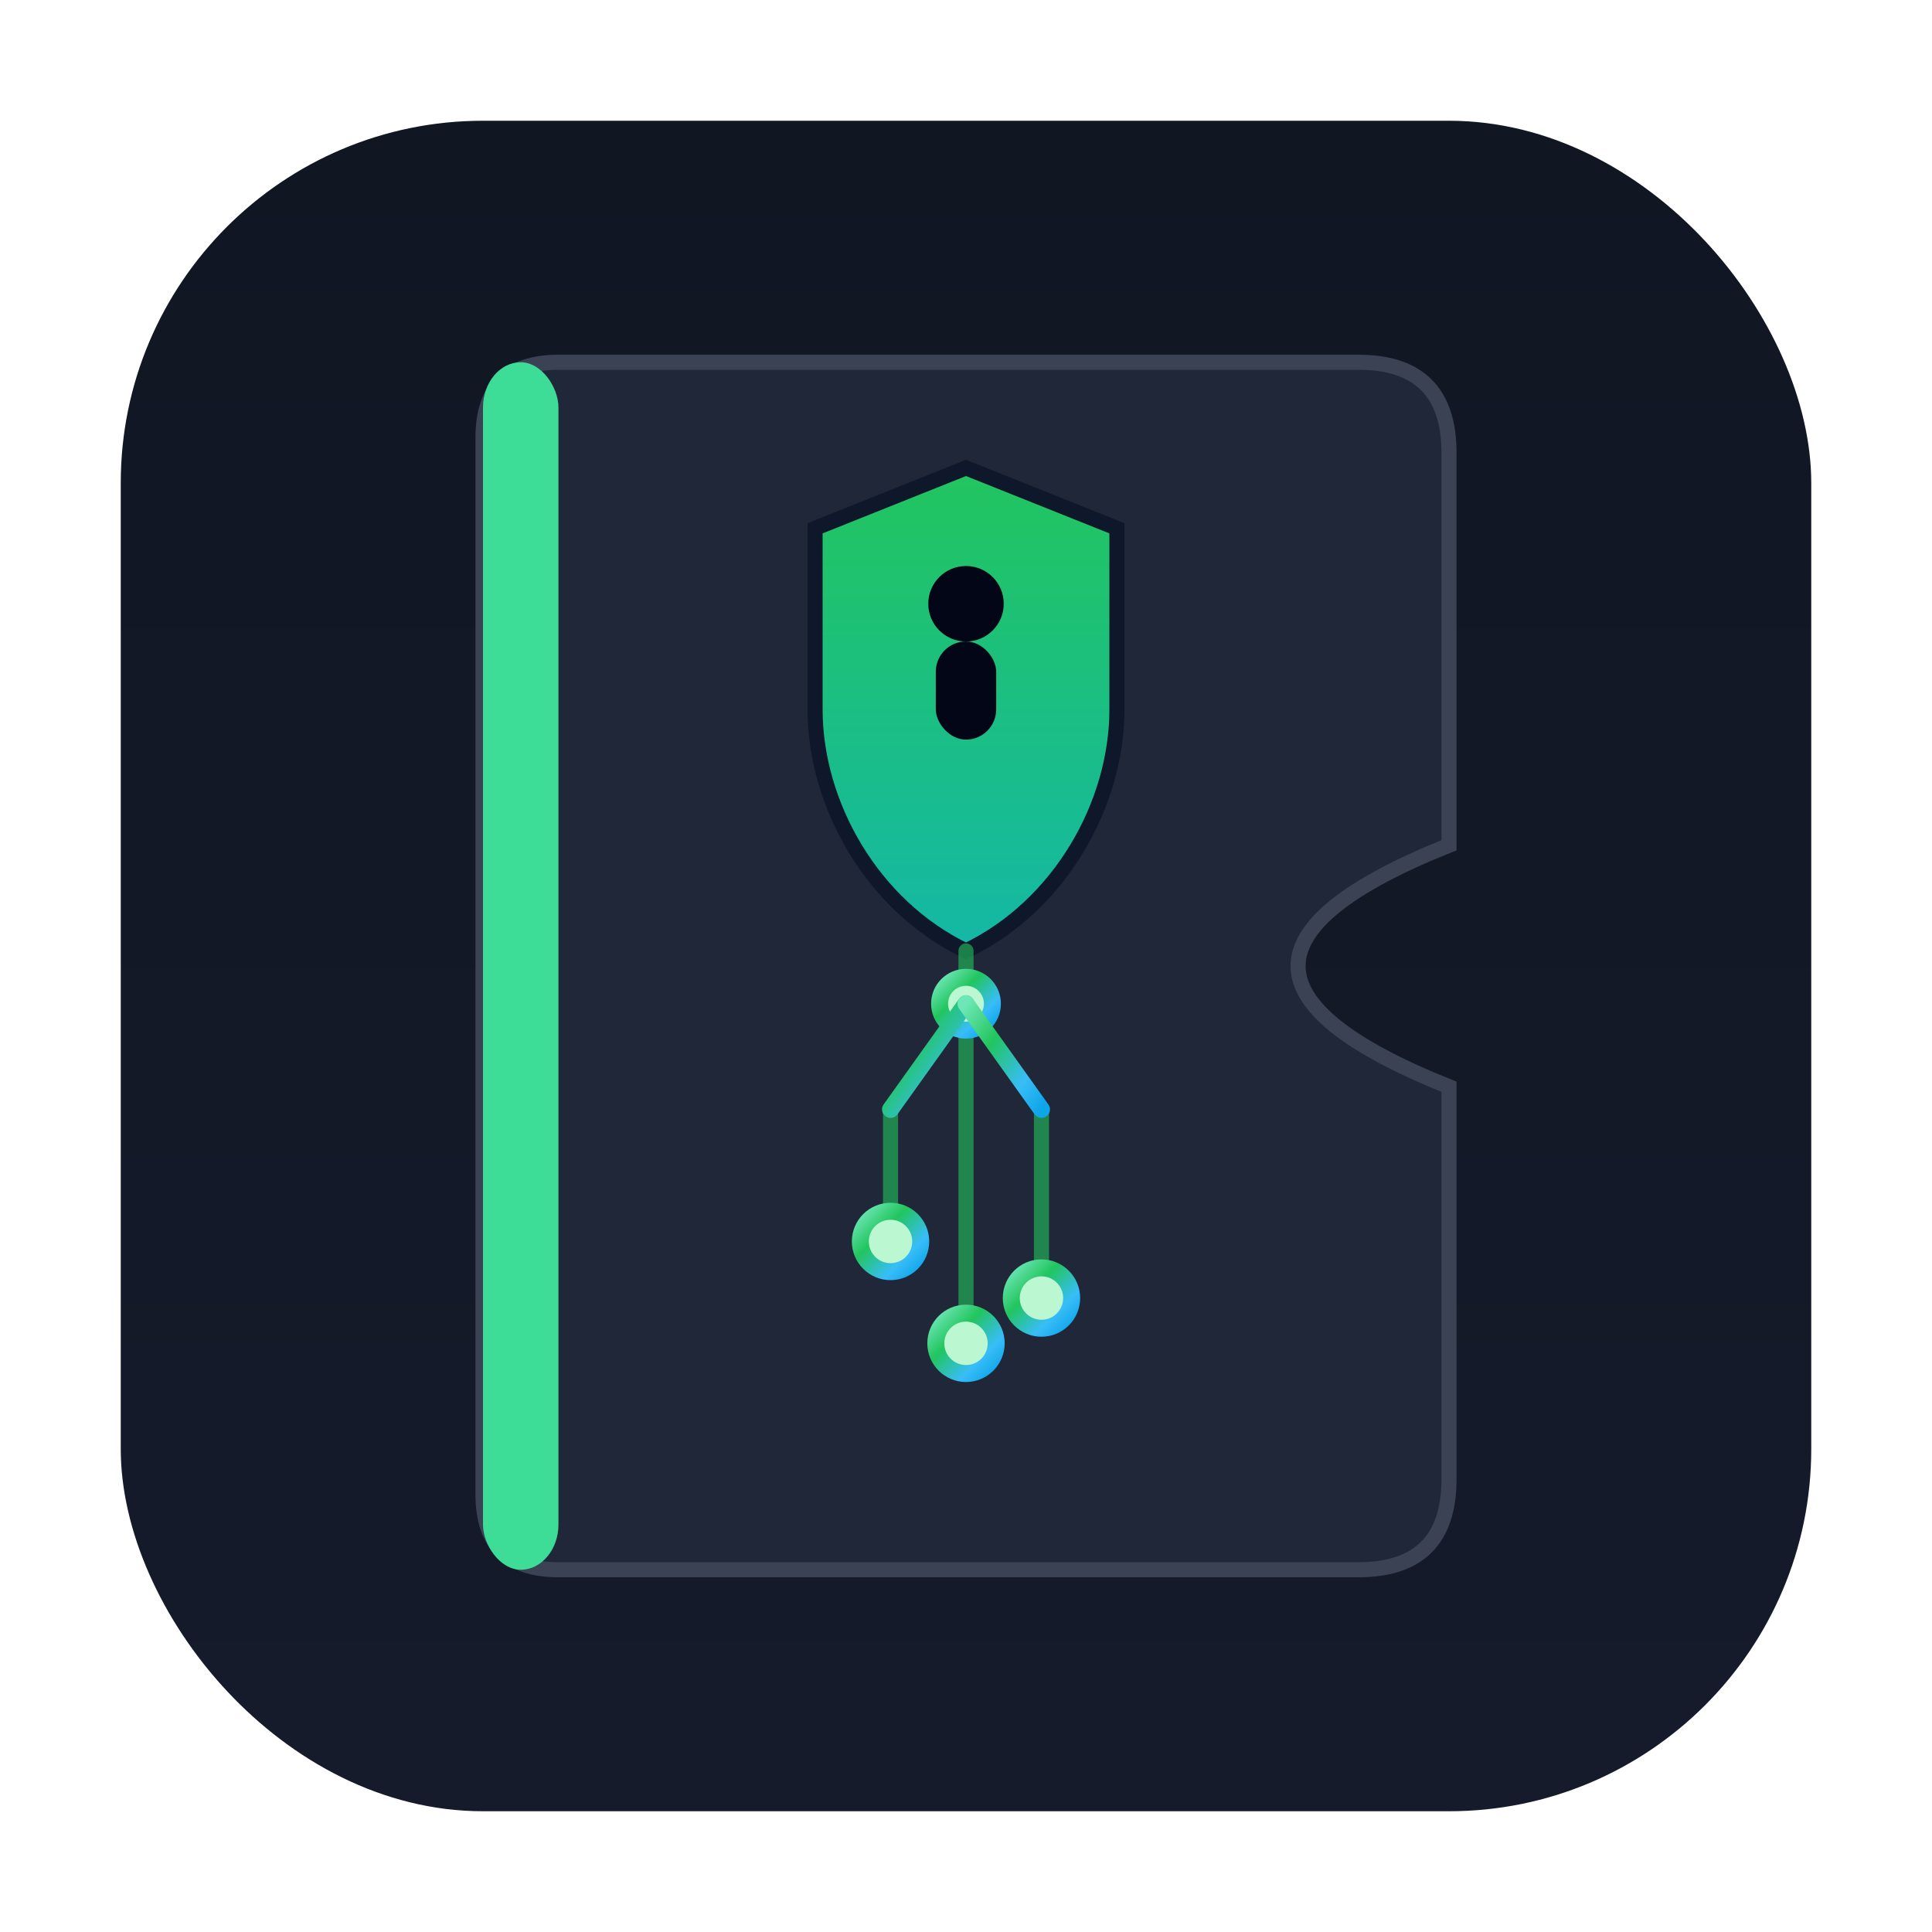
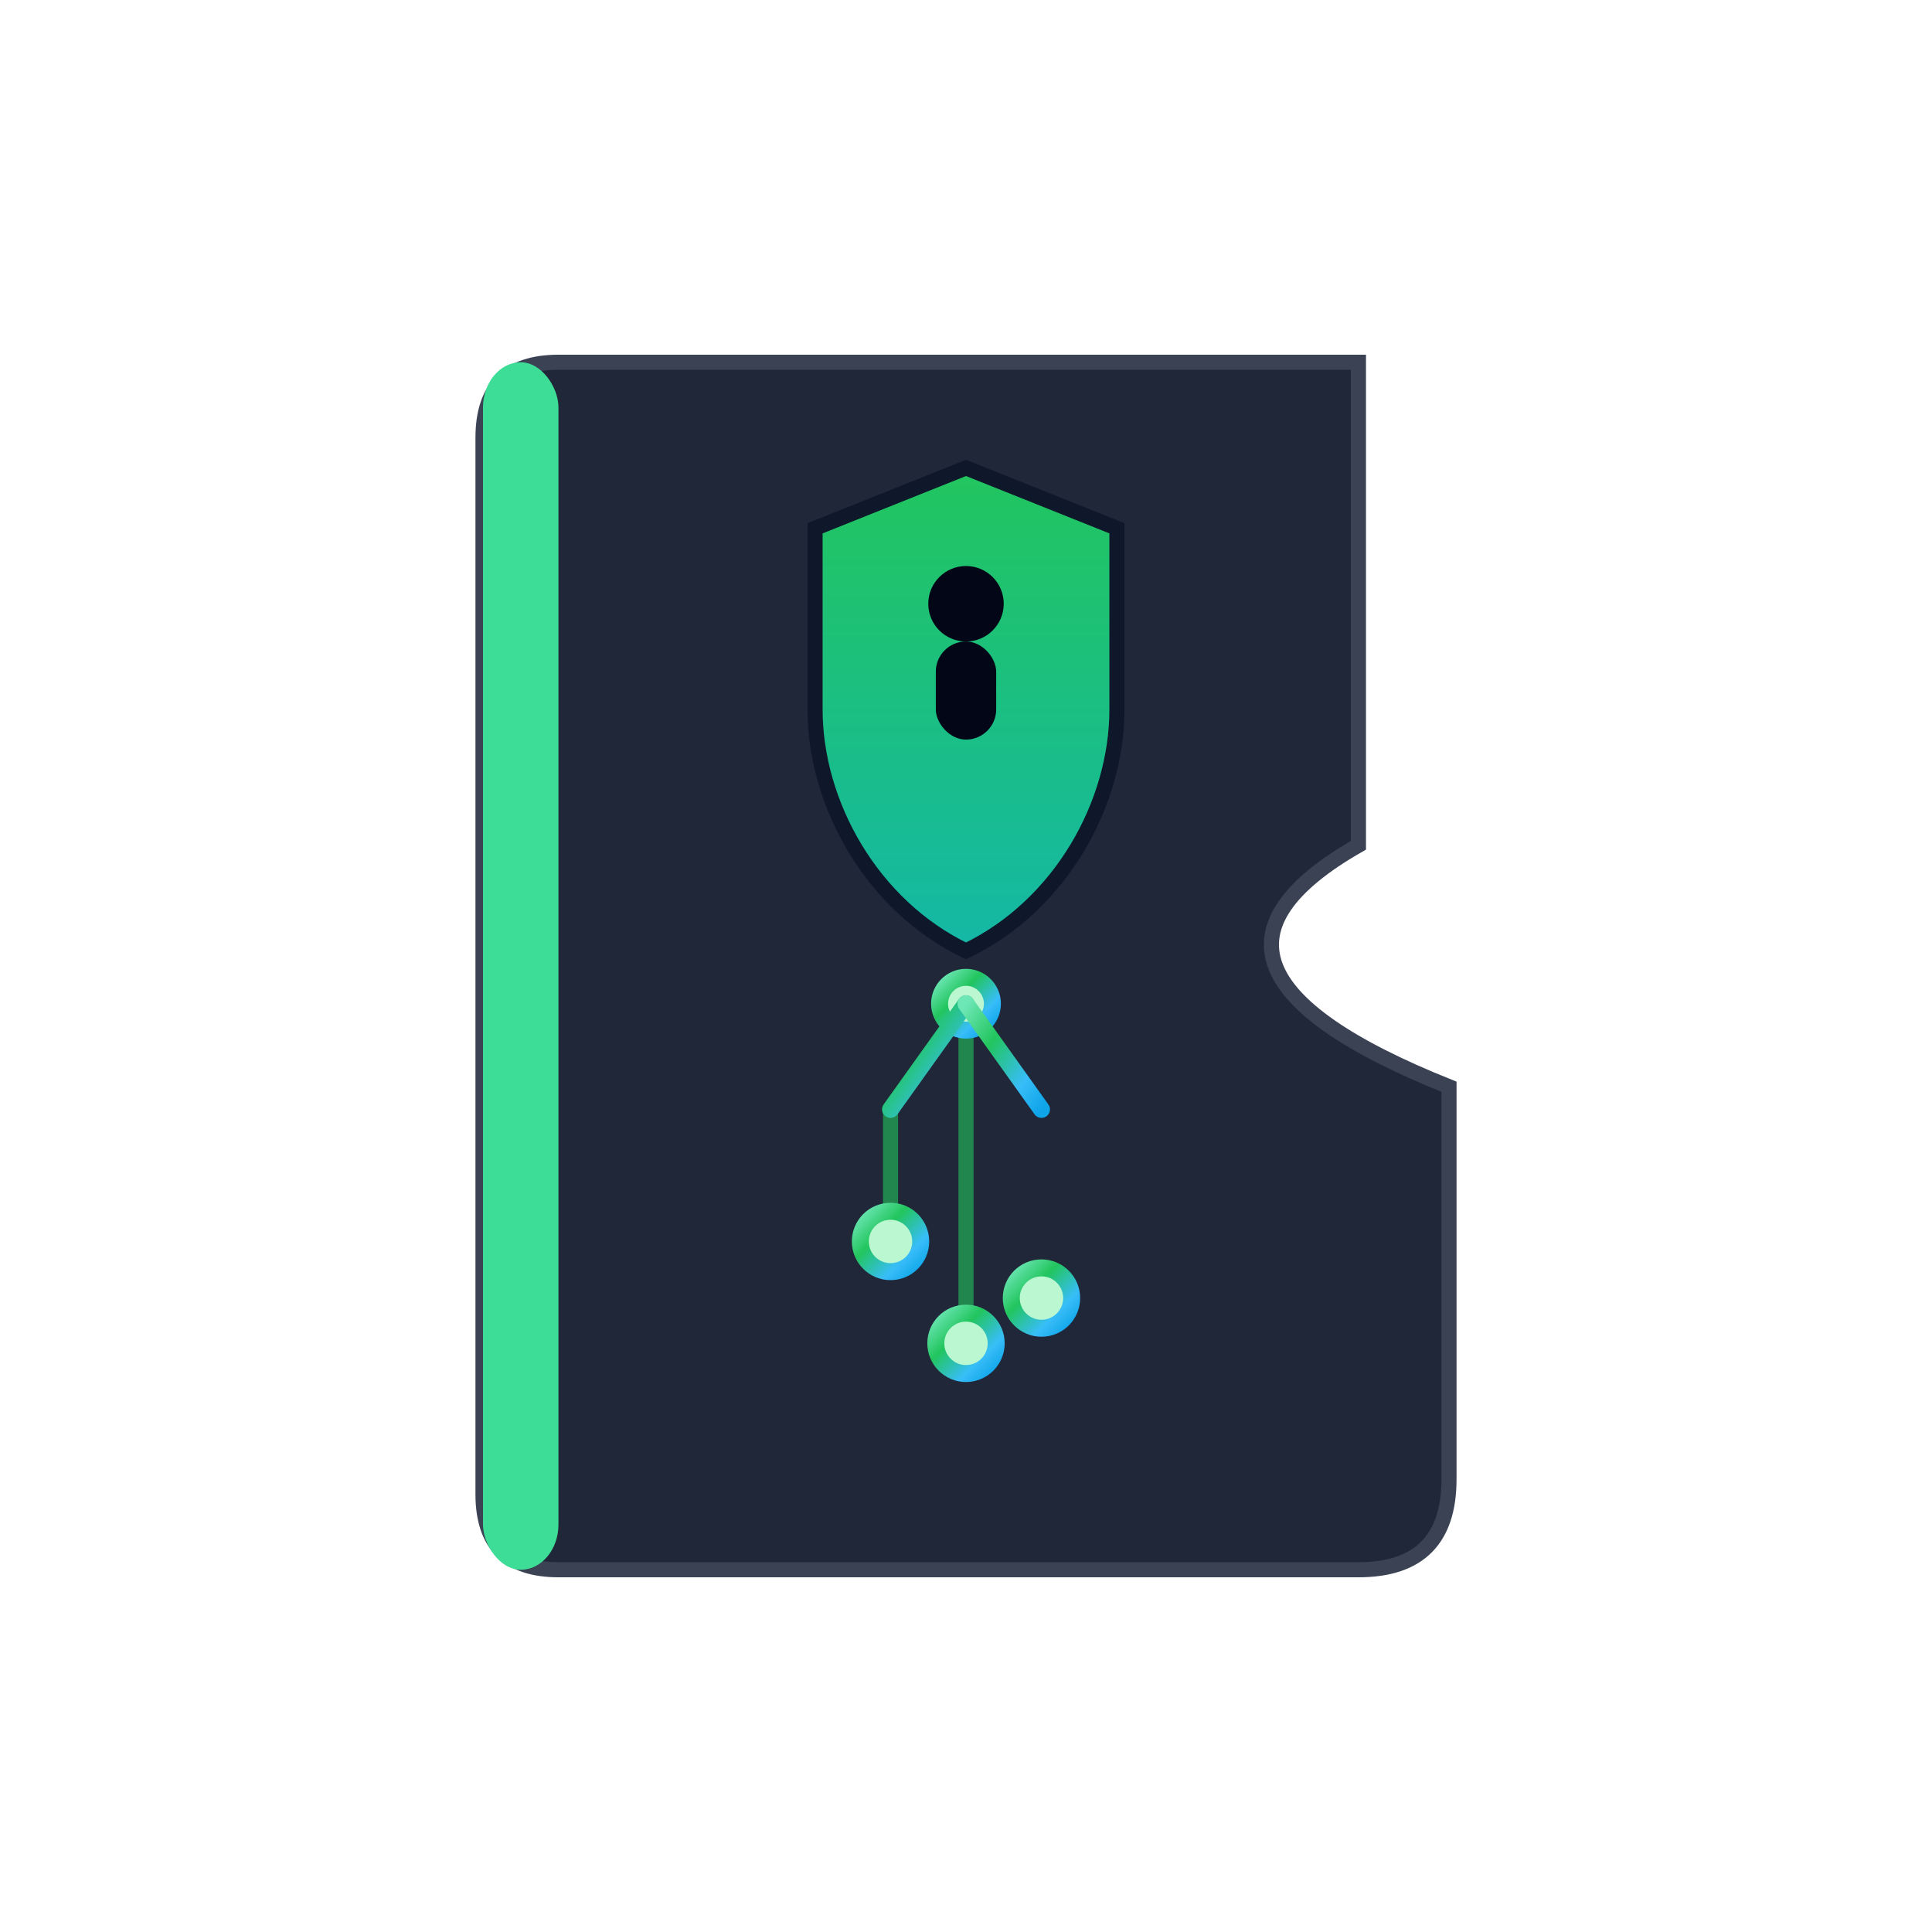
<svg xmlns="http://www.w3.org/2000/svg" viewBox="0 0 512 512" role="img" aria-labelledby="title desc">
  <title id="title">Bouquin</title>
  <desc id="desc">
    A notebook with a centered B-shaped right edge, a shield and keyhole as the upper hole of a B,
    and a green-blue neon version control fork as the lower hole, with one shorter branch like a git fork.
  </desc>
  <defs>
    <linearGradient id="bgGrad" x1="0" y1="0" x2="0" y2="1">
      <stop offset="0%" stop-color="#101622" />
      <stop offset="100%" stop-color="#151b2b" />
    </linearGradient>
    <linearGradient id="shieldGrad" x1="0" y1="0" x2="0" y2="1">
      <stop offset="0%" stop-color="#22c55e" />
      <stop offset="100%" stop-color="#14b8a6" />
    </linearGradient>
    <linearGradient id="vcGradAll" x1="0" y1="0" x2="1" y2="1">
      <stop offset="0%" stop-color="#6ee7b7" />
      <stop offset="35%" stop-color="#22c55e" />
      <stop offset="75%" stop-color="#38bdf8" />
      <stop offset="100%" stop-color="#0ea5e9" />
    </linearGradient>
    <filter id="vcGlow" x="-50%" y="-50%" width="200%" height="200%">
      <feGaussianBlur stdDeviation="3" result="blur" />
      <feColorMatrix in="blur" type="matrix" values="           0 0 0 0 0.30           0 0 0 0 0.90           0 0 0 0 0.85           0 0 0 0.85 0" />
    </filter>
  </defs>
-   <rect x="32" y="32" width="448" height="448" rx="96" ry="96" fill="url(#bgGrad)" />
-   <path d="       M 148 96       H 360       Q 384 96 384 120       V 224       Q 304 256 384 288       V 392       Q 384 416 360 416       H 148       Q 128 416 128 396       V 116       Q 128 96 148 96       Z     " fill="#202738" stroke="#3a4254" stroke-width="4" />
+   <path d="       M 148 96       H 360       V 224       Q 304 256 384 288       V 392       Q 384 416 360 416       H 148       Q 128 416 128 396       V 116       Q 128 96 148 96       Z     " fill="#202738" stroke="#3a4254" stroke-width="4" />
  <rect x="128" y="96" width="20" height="320" rx="12" ry="12" fill="#3ddc97" />
  <g transform="translate(0,-56)">
    <path d="M 256 180 L 296 196 L 296 244 C 296 269 281 296 256 308 C 231 296 216 269 216 244 L 216 196 Z" fill="url(#shieldGrad)" stroke="#0f172a" stroke-width="4" />
    <circle cx="256" cy="216" r="10" fill="#020617" />
    <rect x="248" y="226" width="16" height="26" rx="8" ry="8" fill="#020617" />
  </g>
  <g transform="translate(0,-66)" stroke="#22c55e" stroke-width="4" fill="#22c55e" opacity="0.6" filter="url(#vcGlow)">
-     <path d="M 256 318 L 256 332" fill="none" stroke-linecap="round" />
    <circle cx="256" cy="332" r="7" />
-     <path d="M 256 332 L 236 360" fill="none" stroke-linecap="round" stroke-linejoin="round" />
    <path d="M 236 360 L 236 395" fill="none" stroke-linecap="round" />
    <path d="M 256 332 L 256 422" fill="none" stroke-linecap="round" />
    <path d="M 256 332 L 276 360" fill="none" stroke-linecap="round" stroke-linejoin="round" />
-     <path d="M 276 360 L 276 410" fill="none" stroke-linecap="round" />
    <circle cx="236" cy="395" r="8" />
    <circle cx="256" cy="422" r="8" />
    <circle cx="276" cy="410" r="8" />
  </g>
  <g transform="translate(0,-66)" stroke="url(#vcGradAll)" stroke-width="4.5" fill="#bbf7d0" opacity="1">
    <path d="M 256 318 L 256 332" fill="none" stroke-linecap="round" />
    <circle cx="256" cy="332" r="7" />
    <path d="M 256 332 L 236 360" fill="none" stroke-linecap="round" stroke-linejoin="round" />
    <path d="M 236 360 L 236 395" fill="none" stroke-linecap="round" />
-     <path d="M 256 332 L 256 422" fill="none" stroke-linecap="round" />
    <path d="M 256 332 L 276 360" fill="none" stroke-linecap="round" stroke-linejoin="round" />
    <path d="M 276 360 L 276 410" fill="none" stroke-linecap="round" />
    <circle cx="236" cy="395" r="8" />
    <circle cx="256" cy="422" r="8" />
    <circle cx="276" cy="410" r="8" />
  </g>
</svg>